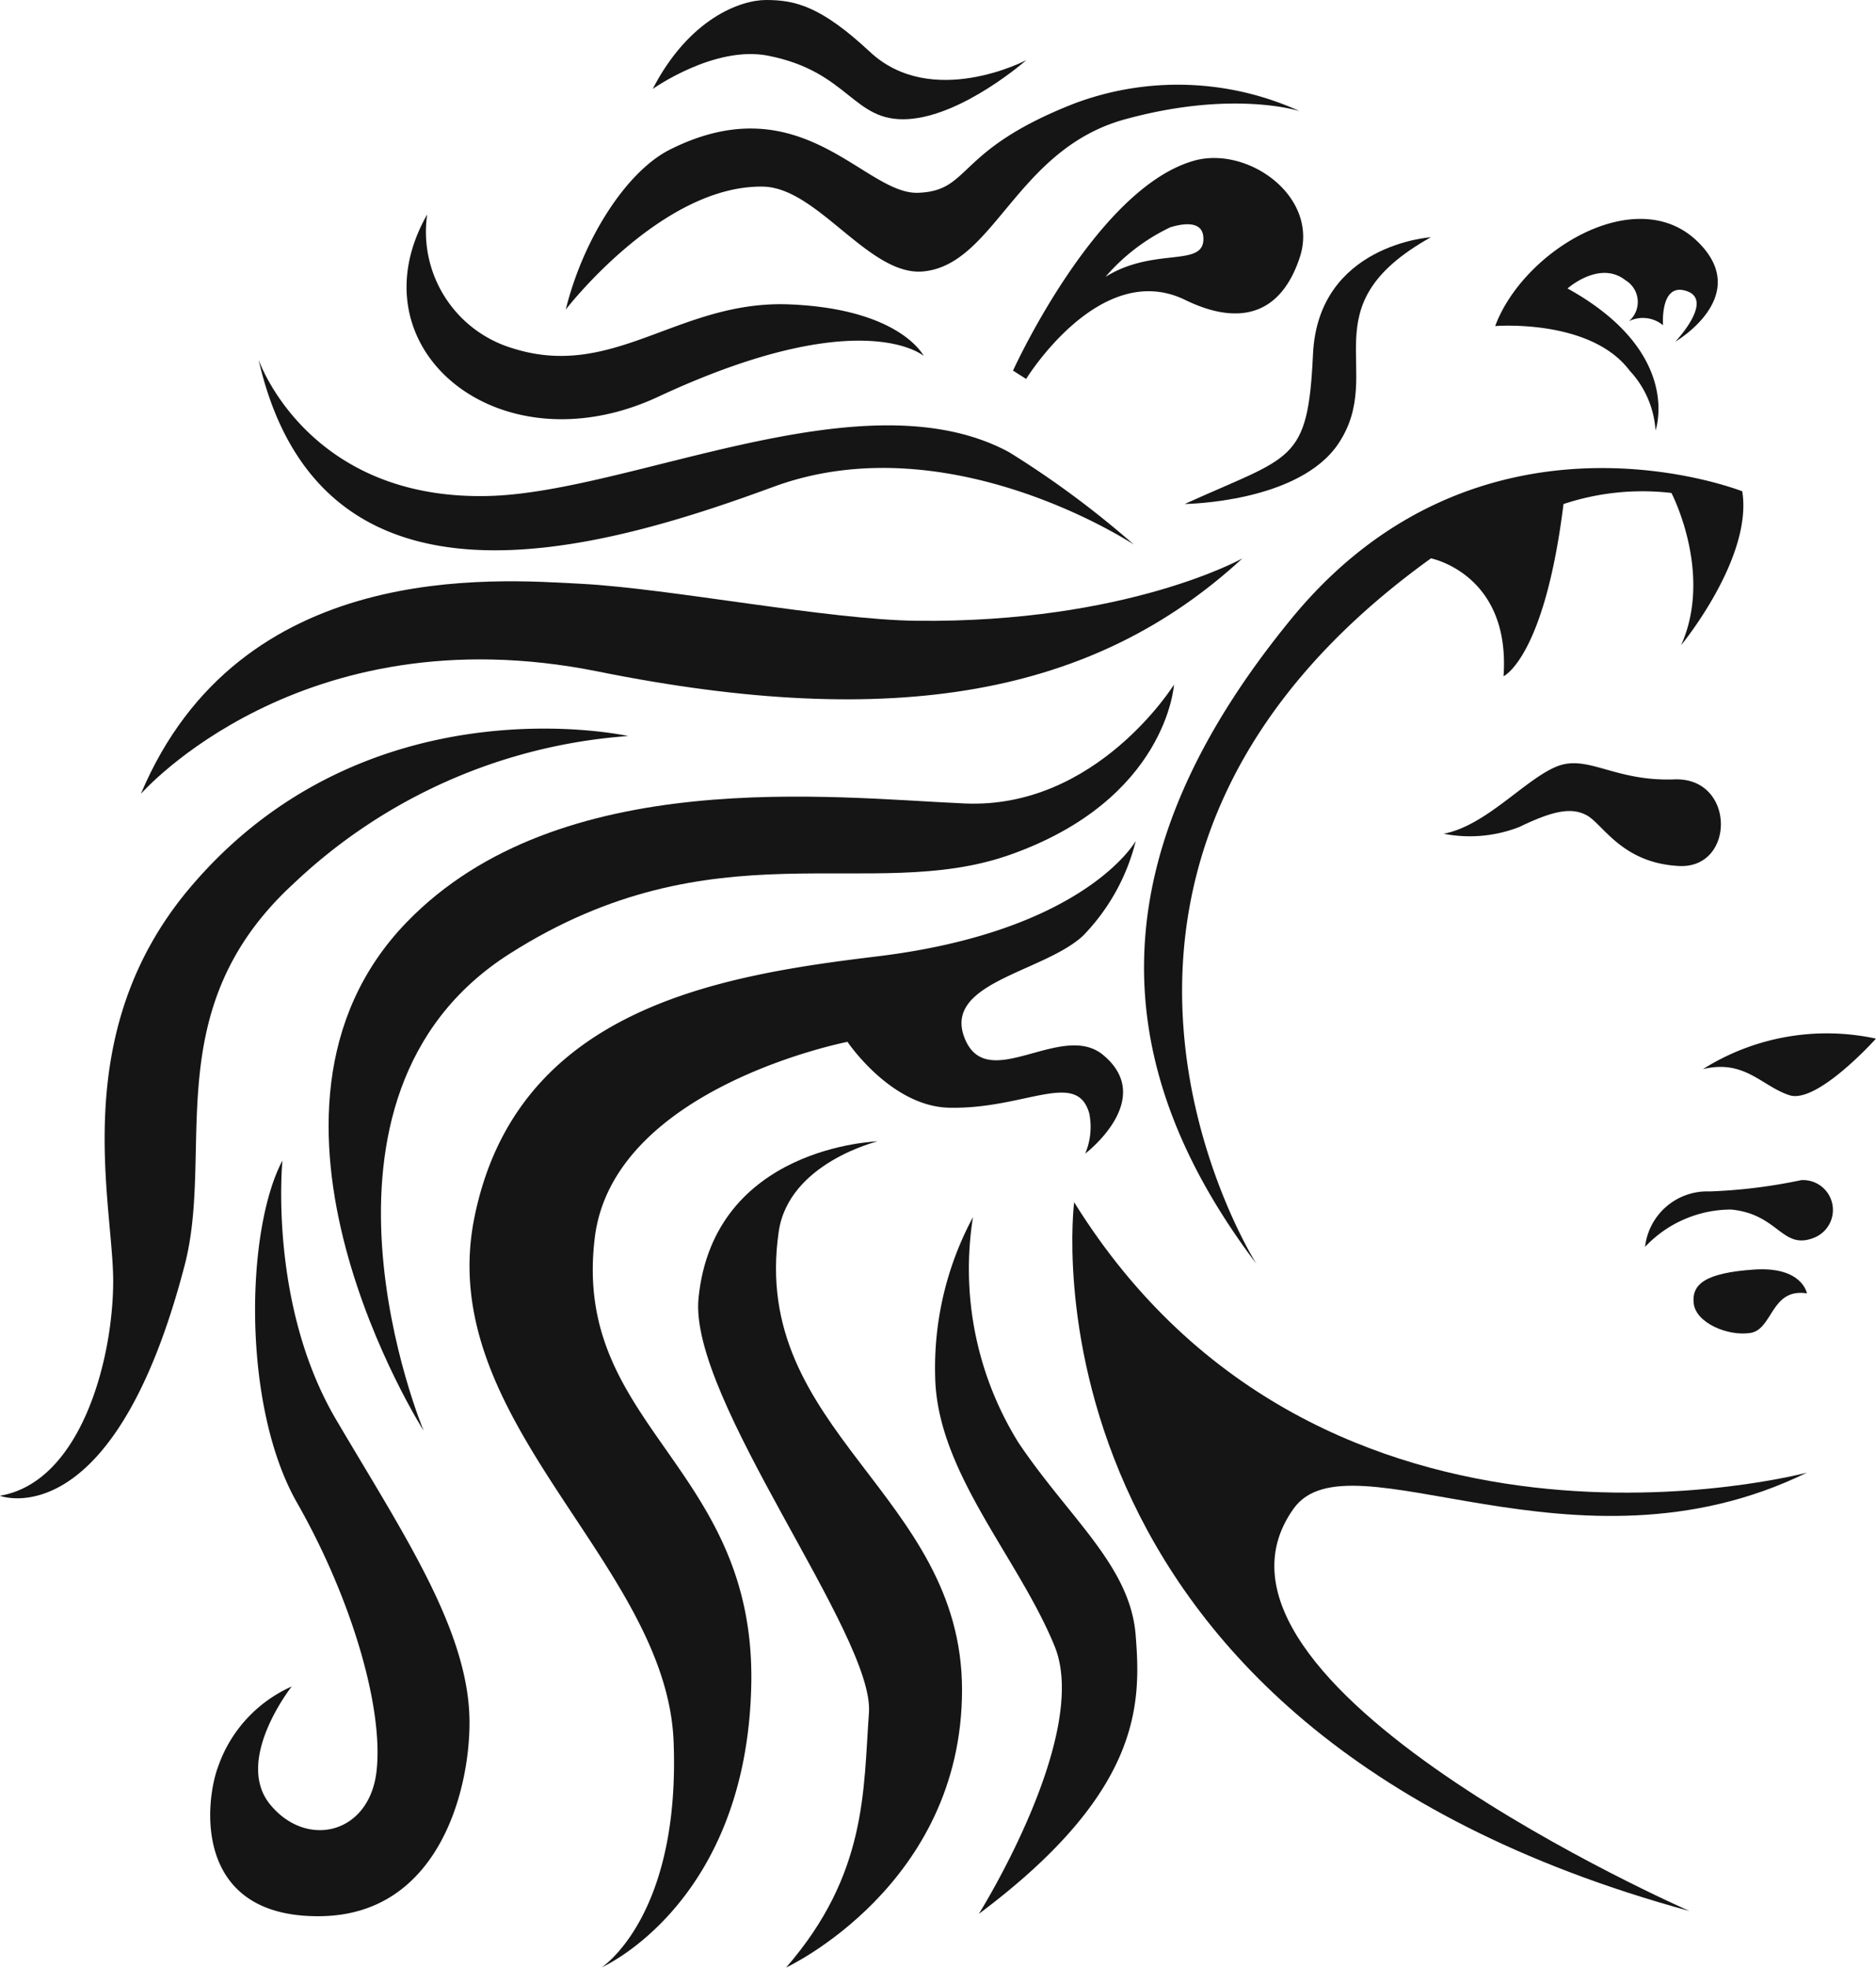
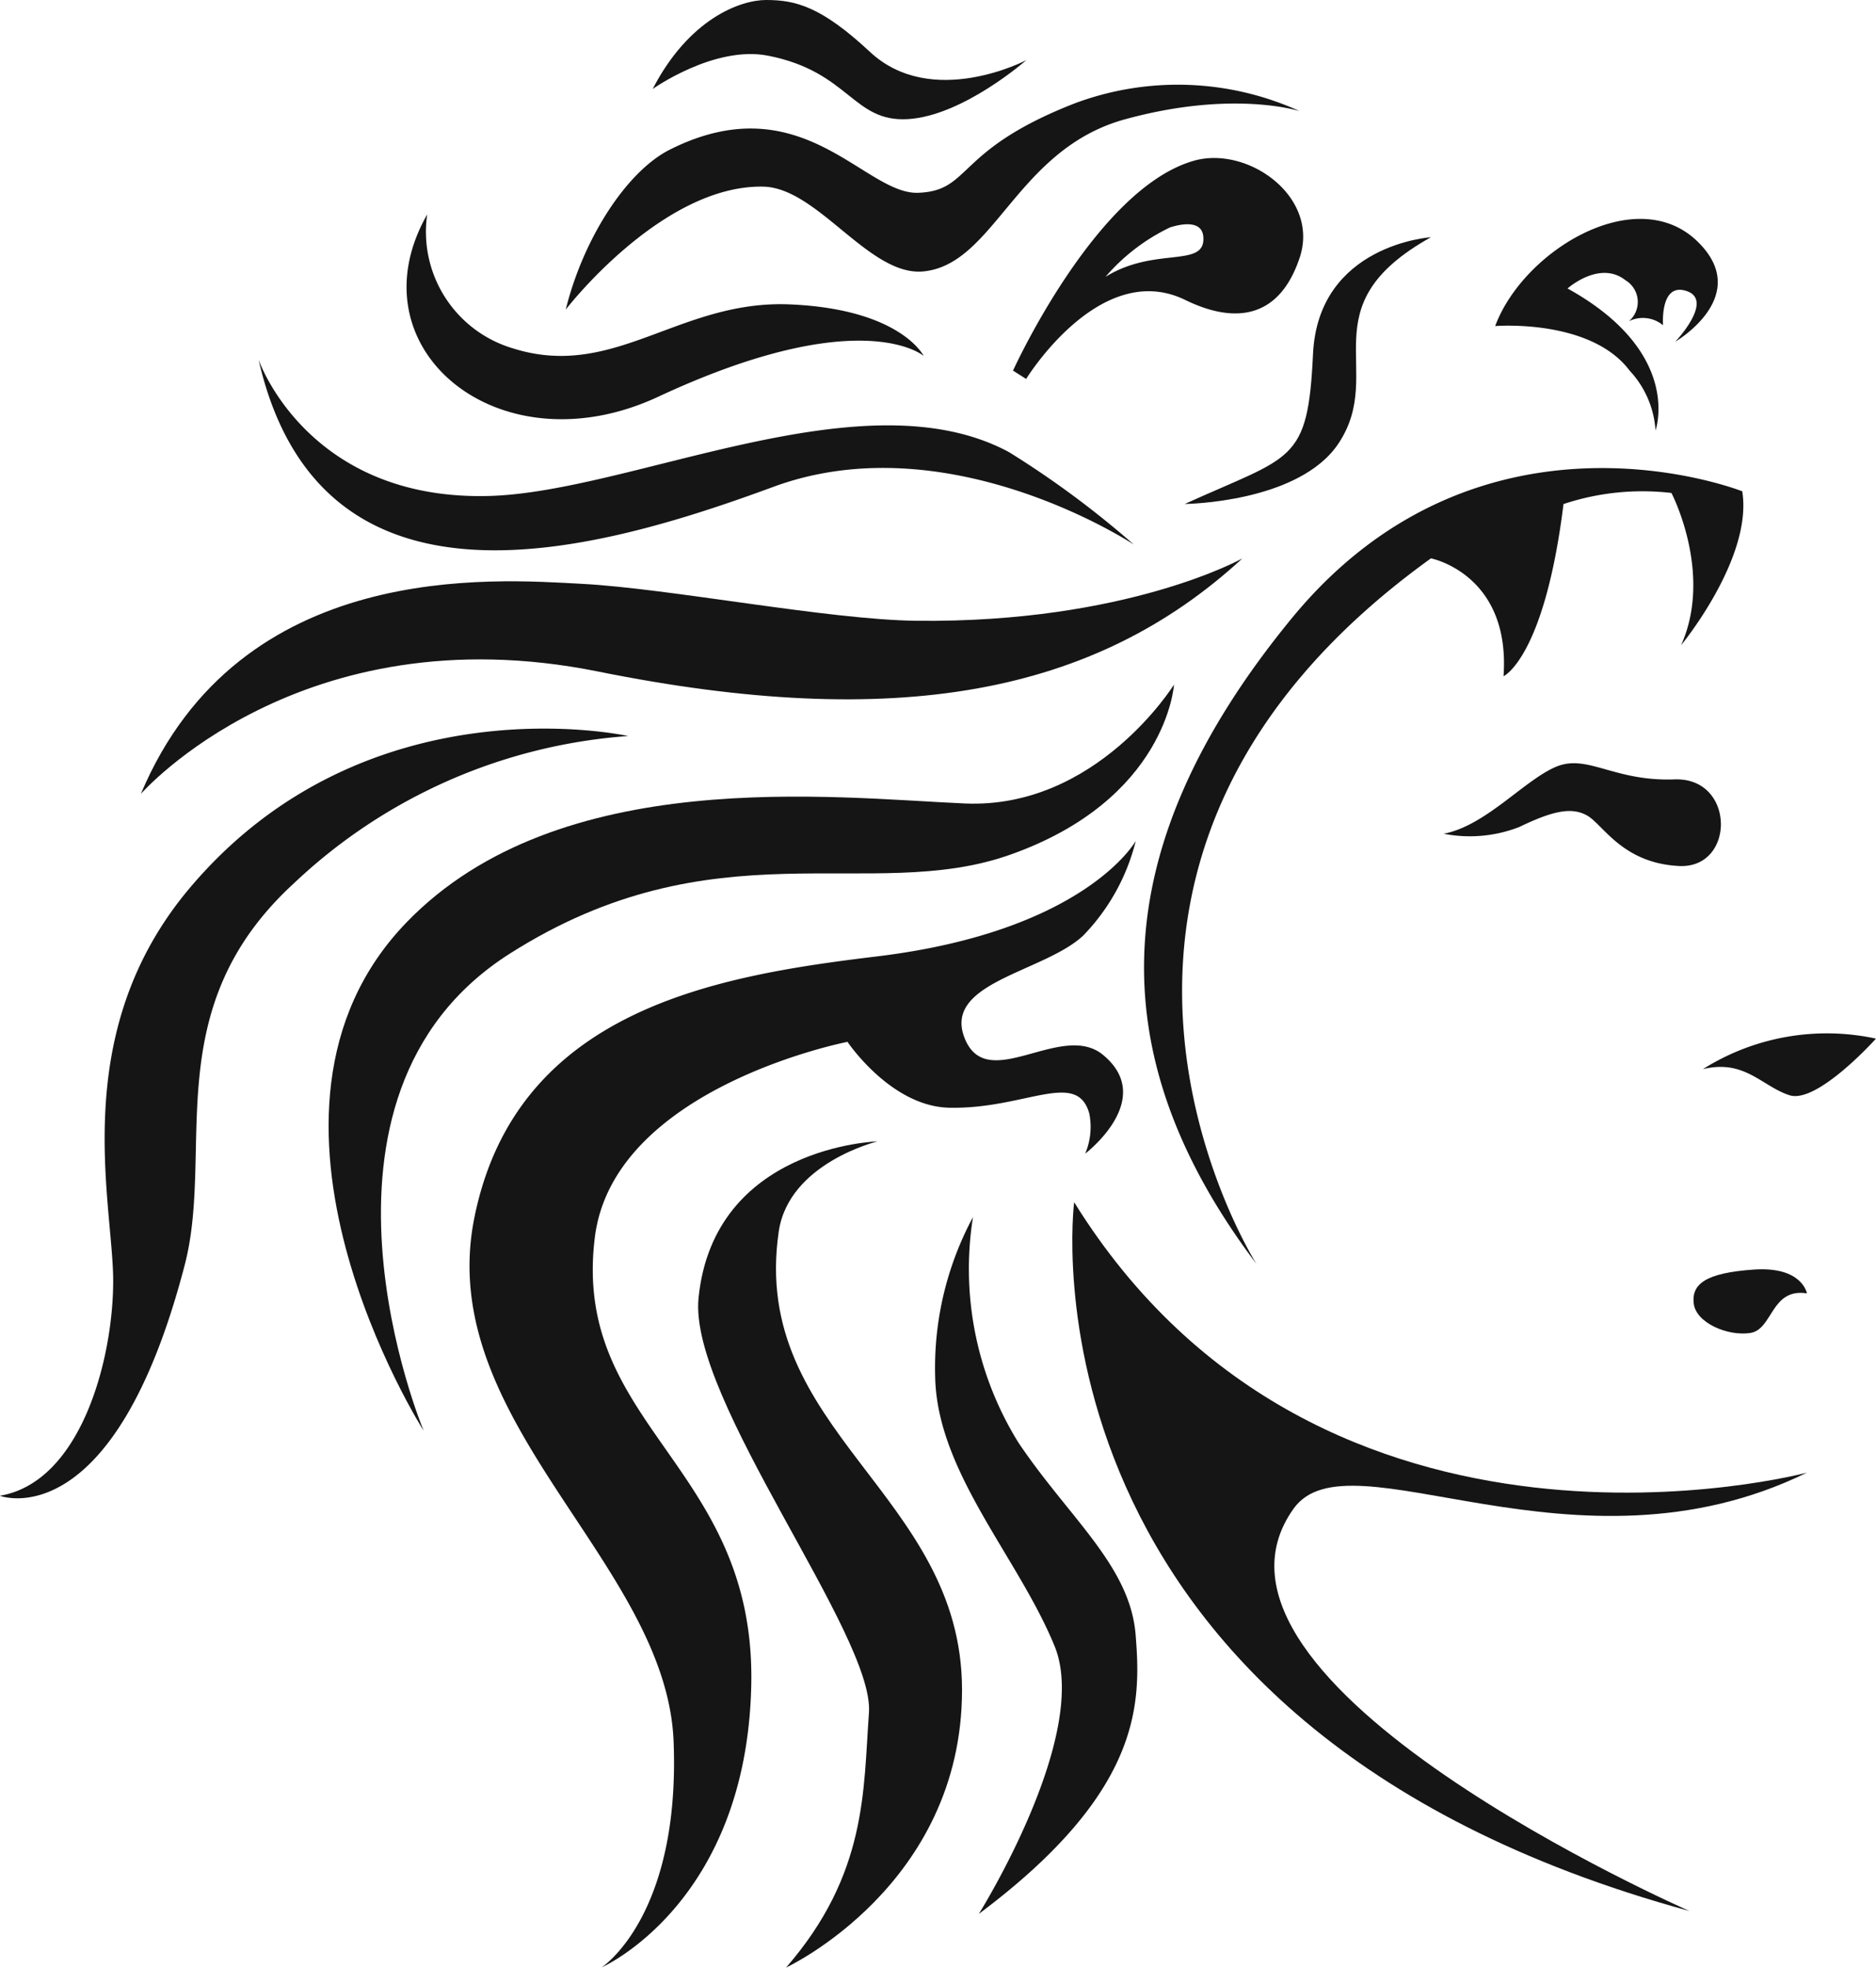
<svg xmlns="http://www.w3.org/2000/svg" width="78" height="81.792" viewBox="0 0 78 81.792">
  <defs>
    <clipPath id="a">
      <rect width="78" height="81.793" fill="#151515" />
    </clipPath>
  </defs>
  <g clip-path="url(#a)">
    <path d="M23.274,102.044s6.625-7.583,19.01-5.087,20.642.96,26.786-4.7c0,0-4.8,2.688-13.538,2.591-3.668-.04-10.273-1.343-13.921-1.536s-14.21-1.056-18.338,8.734Z" transform="translate(-17.417 -69.043)" fill="#151515" />
    <path d="M42.739,59.447s2.017,5.855,9.567,5.66c5.951-.154,15.587-5.084,21.635-1.821a39.177,39.177,0,0,1,5.185,3.839s-7.681-5.087-14.978-2.4-18.818,6.047-21.41-5.279" transform="translate(-31.986 -44.49)" fill="#151515" />
    <path d="M0,152.283s4.719,1.788,7.681-9.6c1.248-4.8-1.142-10.632,4.513-15.837A22.56,22.56,0,0,1,26.116,120.7s-10.867-2.429-18.242,6.335c-5.088,6.047-3.168,13.054-3.168,16.317s-1.344,8.351-4.7,8.926Z" transform="translate(0 -90.104)" fill="#151515" />
    <path d="M68.037,35.41a5.052,5.052,0,0,0,3.552,5.567c4.224,1.343,6.913-2.016,11.522-1.824s5.568,2.141,5.568,2.141-2.592-2.238-11.041,1.7c-6.627,3.086-12.77-2.016-9.6-7.583Z" transform="translate(-50.275 -26.5)" fill="#151515" />
    <path d="M107.849,3.7s2.563-1.824,4.8-1.385c3.383.665,3.516,2.769,5.807,2.637s4.928-2.45,4.928-2.45-3.925,2.059-6.5-.346C114.855.266,113.79,0,112.565,0c-1.066,0-3.2.773-4.715,3.7Z" transform="translate(-80.714 0)" fill="#151515" />
    <path d="M58.249,144.121s-5.8-13.856,3.572-19.822c8.515-5.417,14.972-2.071,20.78-4.107,6.557-2.3,6.847-7.083,6.847-7.083s-3.215,5.178-8.693,4.941-16.859-1.631-23.215,4.941c-7.686,7.948.709,21.131.709,21.131Z" transform="translate(-40.636 -84.651)" fill="#151515" />
    <path d="M119.02,222.924s7.323-3.393,7.323-11.547-8.833-10.742-7.621-19.048c.417-2.857,4.108-3.75,4.108-3.75s-6.814.192-7.443,6.518c-.417,4.2,7.323,14.017,7.086,17.232s-.059,6.7-3.453,10.6Z" transform="translate(-86.344 -141.133)" fill="#151515" />
    <path d="M83.063,185.762s6.052-2.636,6.241-11.756-7.468-10.74-6.506-18.586c.766-6.25,10.507-8.141,10.507-8.141s1.8,2.685,4.227,2.738c3.149.069,5.311-1.6,5.826.239a2.843,2.843,0,0,1-.17,1.67s2.972-2.256.748-4.1c-1.727-1.435-4.813,1.644-5.755-.687s3.261-2.742,4.914-4.267a8.626,8.626,0,0,0,2.195-3.944s-2.085,3.751-10.764,4.8c-6.632.8-14.983,2.185-16.734,10.856-1.711,8.475,7.991,14.329,8.283,21.781.286,7.3-3.009,9.4-3.009,9.4Z" transform="translate(-58.068 -103.971)" fill="#151515" />
    <path d="M156.111,201.1A13.691,13.691,0,0,0,158,210.469c2.106,3.137,4.642,5.113,4.874,7.992s.26,6.531-6.519,11.6c0,0,4.662-7.433,3.15-11.129s-4.88-7.224-4.965-11.176a13.234,13.234,0,0,1,1.57-6.656Z" transform="translate(-115.657 -150.504)" fill="#151515" />
-     <path d="M37.739,191.709s-.6,5.973,2.235,10.785,5.542,8.809,5.542,12.59c0,2.836-1.287,7.949-6.144,8.043-5.376.1-4.867-4.754-4.3-6.238a5.68,5.68,0,0,1,3.051-3.309s-2.408,3.05-.9,4.9,4.126,1.247,4.427-1.374-1.031-7.176-3.309-11.172-2.149-11.3-.6-14.223Z" transform="translate(-25.995 -143.475)" fill="#151515" />
    <path d="M93.483,23.317s3.994-5.193,8.21-5.113c2.278.043,4.419,3.753,6.674,3.523,2.954-.3,3.856-5.081,8.369-6.321S124,15.066,124,15.066a12.234,12.234,0,0,0-9.37-.317c-4.986,1.95-4.255,3.626-6.49,3.711s-4.831-4.547-10.315-1.8c-1.805.9-3.611,3.7-4.341,6.66Z" transform="translate(-69.963 -10.446)" fill="#151515" />
    <path d="M195.809,50.286s4.767-.046,6.4-2.536c1.977-3.008-1.332-5.672,3.826-8.551,0,0-4.686.3-4.9,4.855s-.86,4.2-5.329,6.231" transform="translate(-146.543 -29.337)" fill="#151515" />
    <path d="M177.282,198.624s-2.8,21.709,25.585,29.464c0,0-21.643-9.48-16.46-16.728,2.317-3.241,11.669,3.24,21.342-1.495,0,0-20.144,5.383-30.467-11.241" transform="translate(-132.621 -148.65)" fill="#151515" />
    <path d="M193.722,110.4S183.2,93.862,200.977,81.07c0,0,3.317.649,3.018,4.9,0,0,1.7-.765,2.493-7.157a10.4,10.4,0,0,1,4.488-.461s1.745,3.34.4,6.331c0,0,2.992-3.629,2.544-6.4,0,0-10.87-4.317-18.749,5.3s-7.928,18.245-1.446,26.82" transform="translate(-141.481 -57.86)" fill="#151515" />
    <path d="M174.932,26.214c-4.089,1.147-7.529,8.726-7.529,8.726l.546.346s3.067-5,6.6-3.29c1.03.5,3.664,1.56,4.771-1.745.847-2.526-2.141-4.668-4.389-4.038Zm-3.691,4.836a8.194,8.194,0,0,1,2.7-2.067c.5-.154,1.333-.3,1.376.415.081,1.3-2.019.362-4.081,1.652Z" transform="translate(-125.284 -19.534)" fill="#151515" />
    <path d="M247.094,40.638s3.957-.321,5.587,1.852a4.018,4.018,0,0,1,1.077,2.485s1.163-3.231-3.658-5.9c0,0,1.333-1.191,2.411-.34a1.052,1.052,0,0,1,.142,1.7,1.31,1.31,0,0,1,1.418.17s-.142-1.815.993-1.418-.483,2.1-.483,2.1,3.291-1.918.885-4.2c-2.546-2.41-7.21.425-8.372,3.544Z" transform="translate(-184.925 -27.084)" fill="#151515" />
    <path d="M281.392,172.124a9.67,9.67,0,0,1,7.2-1.271s-2.447,2.729-3.6,2.352-1.86-1.506-3.6-1.083Z" transform="translate(-210.593 -127.679)" fill="#151515" />
-     <path d="M271.848,197.732a4.915,4.915,0,0,1,3.577-1.553c1.977.188,2.118,1.694,3.436,1.177a1.242,1.242,0,0,0-.518-2.4,22.194,22.194,0,0,1-3.812.47,2.6,2.6,0,0,0-2.682,2.305Z" transform="translate(-203.451 -145.9)" fill="#151515" />
    <path d="M284.573,210.7s-.188-1.13-2.212-.989-2.588.612-2.494,1.412,1.4,1.365,2.348,1.224.853-1.882,2.358-1.647" transform="translate(-209.445 -156.937)" fill="#151515" />
    <path d="M238.562,129.034a5.665,5.665,0,0,0,3.15-.282c1.364-.658,2.165-.847,2.824-.47s1.459,1.974,3.812,2.093,2.353-3.693-.188-3.6-3.624-1.083-4.942-.517-2.913,2.446-4.657,2.777Z" transform="translate(-178.539 -94.377)" fill="#151515" />
  </g>
</svg>